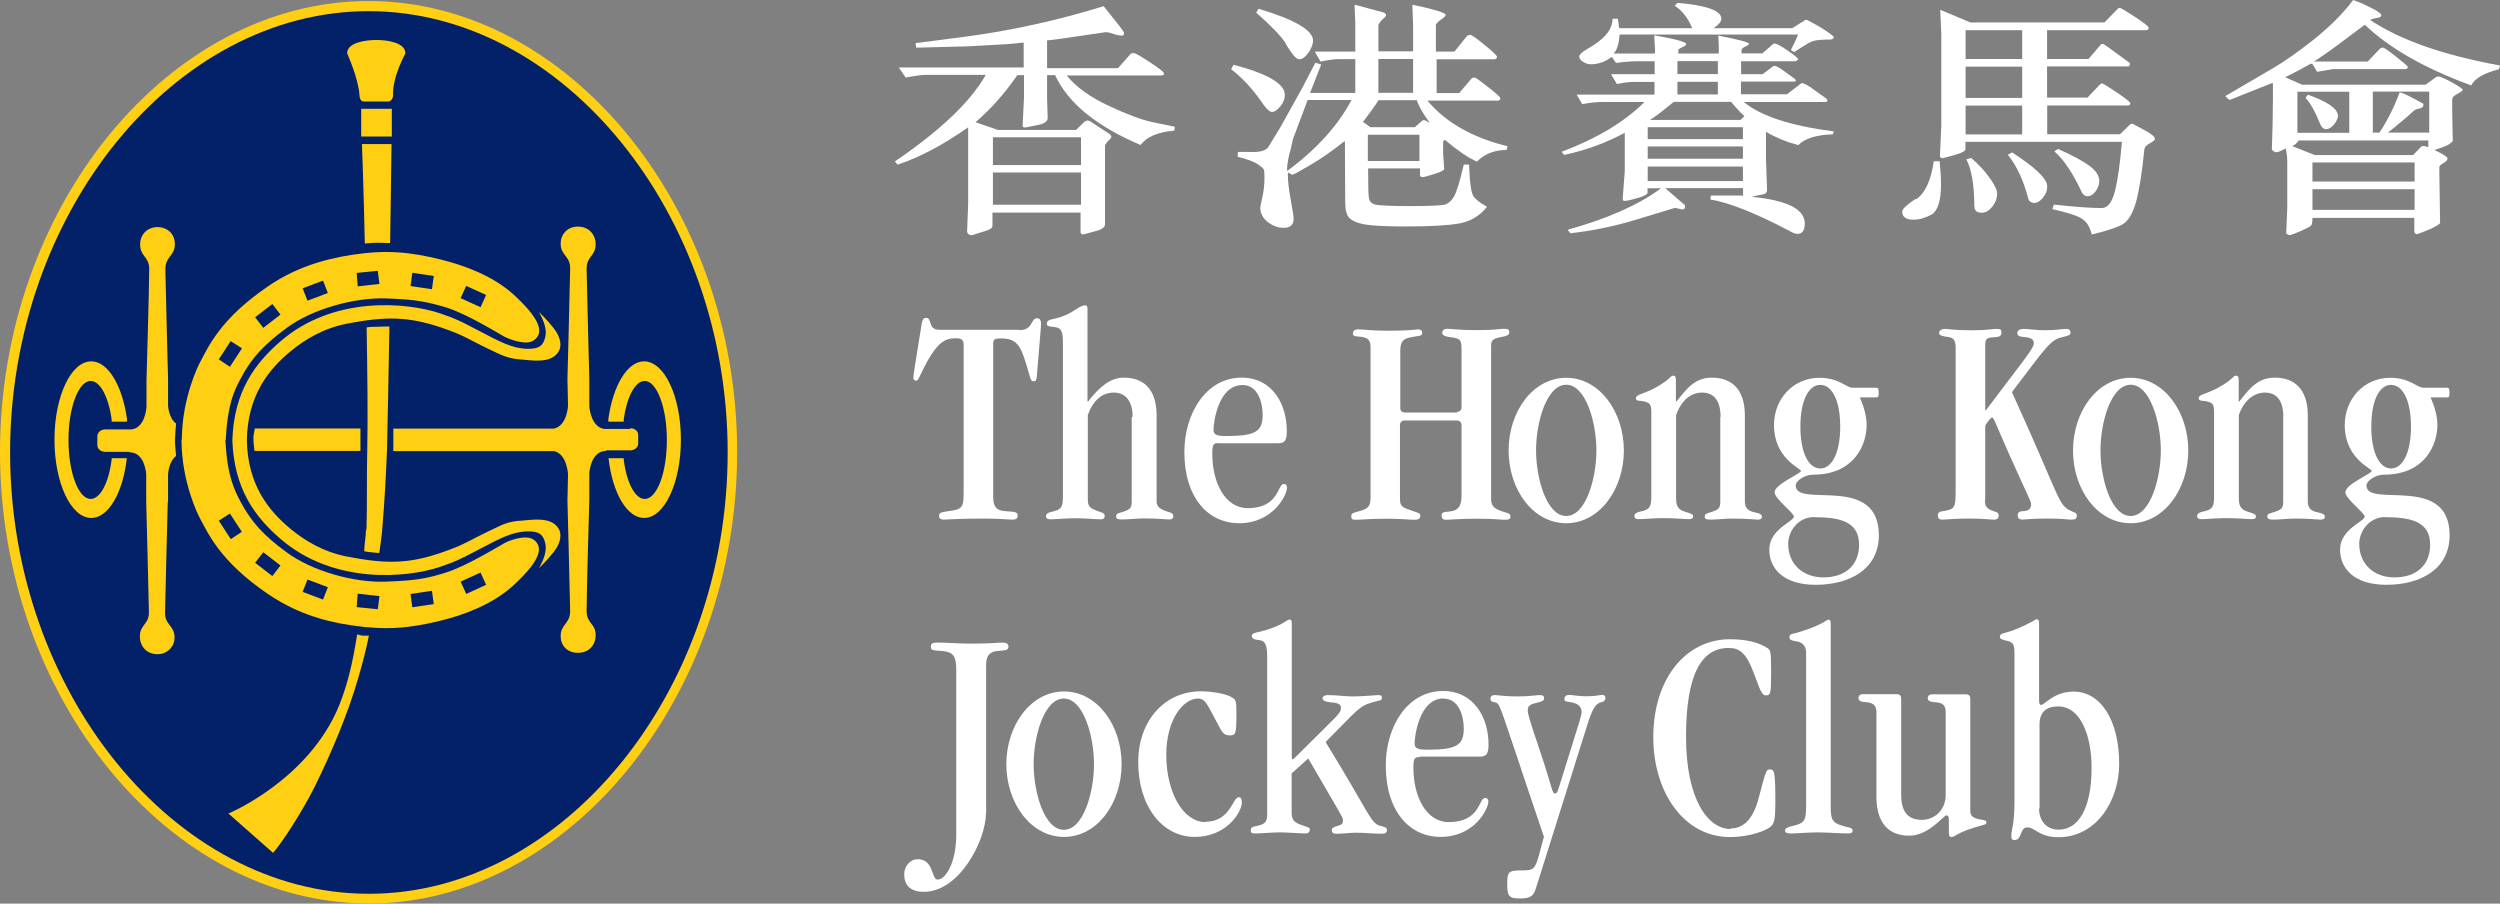
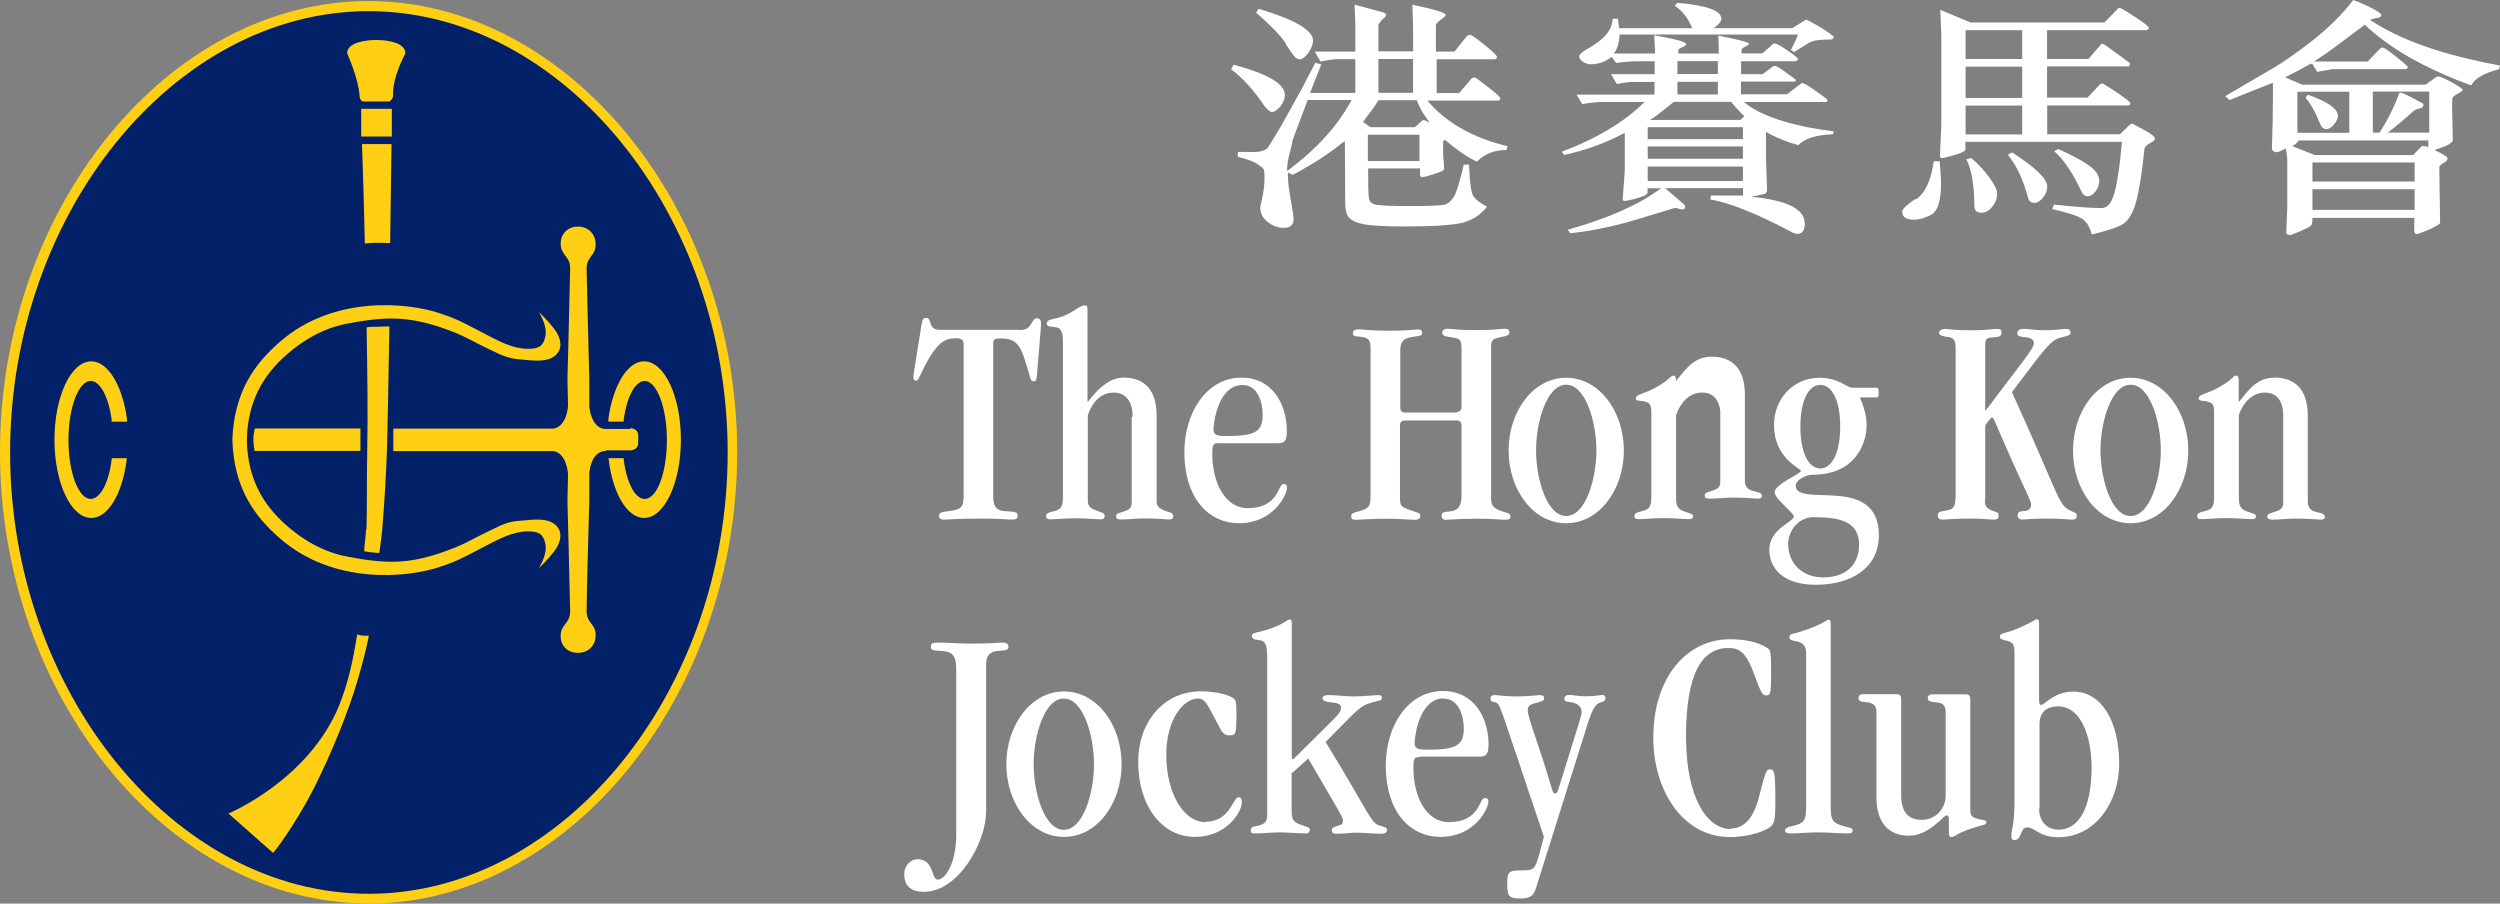
<svg xmlns="http://www.w3.org/2000/svg" id="Layer_1" data-name="Layer 1" viewBox="0 0 165.7 59.89">
  <rect x="0" y="0" width="165.7" height="59.89" fill="#808080" stroke="none" />
  <defs>
    <style>
      .cls-1 {
        fill: #fecf13;
      }

      .cls-1, .cls-2, .cls-3 {
        stroke-width: 0px;
      }

      .cls-2 {
        fill: #022169;
      }

      .cls-3 {
        fill: #fff;
      }
    </style>
  </defs>
  <path class="cls-2" d="M24.43,59.56c12.7,0,24.1-13.05,24.1-29.59S37.13.4,24.43.4.33,13.45.33,29.99s11.42,29.59,24.1,29.59v-.02Z" />
  <path class="cls-1" d="M24.43,59.88C11.19,59.88,0,46.2,0,29.96S11.19.07,24.43.07s24.43,13.7,24.43,29.9-11.19,29.92-24.43,29.92h0ZM24.43.74C11.54.74.67,14.14.67,29.99s10.89,29.25,23.78,29.25,23.78-13.4,23.78-29.25S37.32.74,24.43.74Z" />
  <path class="cls-1" d="M24.12,6.73h1.67s.26-.11.26-.39c-.04-1.3.82-2.77.82-2.81,0-.67-1.1-.88-1.91-.88s-1.95.19-1.95.88c0,.04.75,1.63.82,2.81.02.4.28.39.28.39h.01Z" />
  <path class="cls-1" d="M25.97,7.21h-2.03v1.84h2.03s0-1.84,0-1.84Z" />
  <path class="cls-1" d="M24.19,16.14c.25-.02.47-.05.86-.05.3,0,.54.02.81.02.05-3.67.09-6.56.09-6.56h-1.96s.11,2.81.19,6.59h.02s-.01,0-.01,0Z" />
  <path class="cls-1" d="M24.26,35.08c-.02.63-.11.93-.12,1.46.07,0,.23.05.51.07s.28.04.49.04c.07-.56.14-.93.19-1.51.18-2.12.26-3.84.32-5.31.04-1.26.09-4.53.16-8.19-.26,0-.49,0-.86.02-.18,0-.47,0-.65.04.05,3.03.09,5.91.04,8.19-.04,1.6,0,3.47-.05,5.23l-.02-.02v-.02h-.01Z" />
  <path class="cls-1" d="M24.06,42.13c-.18,0-.39-.11-.39-.07-.28,1.79-.6,3.21-1.18,4.67-2.02,4.98-7.35,7.19-7.35,7.19l2.96,2.61c.54-.61,1.86-2.6,2.74-4.35,1.11-2.23,2.23-4.91,2.89-7.19.3-1.03.58-2.1.72-2.86h-.4s.01,0,.01,0Z" />
  <path class="cls-1" d="M41.78,28.43h-1.72c-.91-.11-1-1.49-1-1.49v-1.79s-.16-6.16-.18-7.35c0-.82.6-.82.6-1.6,0-.68-.47-1.18-1.18-1.18s-1.14.53-1.14,1.12c0,.82.65.81.63,1.68-.02,1.25-.18,7.31-.18,7.31l.04,1.75s-.05,1.35-.95,1.53h-10.63v1.49h10.63c.88.16.95,1.53.95,1.53l-.04,1.75s.16,6.07.18,7.31c0,.88-.63.86-.63,1.68,0,.6.42,1.1,1.14,1.1s1.18-.49,1.18-1.18c0-.77-.6-.75-.6-1.6,0-1.19.18-7.35.18-7.35v-1.79s.09-1.46,1.1-1.46v-.04h1.6c.3,0,.54-.18.54-.47v-.53c0-.3-.25-.47-.54-.47h.02s0,.05,0,.05Z" />
  <path class="cls-1" d="M16.8,29.14c0,.32.05.54.07.75h7.02v-1.49h-7c-.04.25-.11.49-.09.72v.02Z" />
-   <path class="cls-1" d="M11.14,33.2v-1.77s.04-.84.53-1.21c0-.14-.09-.79-.07-1.12.02-.3.05-.91.07-1.03-.47-.33-.53-1.16-.53-1.16v-1.75s-.16-6.09-.18-7.31c0-.88.63-.86.63-1.68,0-.6-.42-1.1-1.14-1.12-.68,0-1.18.49-1.16,1.18,0,.77.6.77.6,1.6,0,1.19-.18,7.35-.18,7.35v1.79s-.07,1.39-1,1.49h-1.72c-.3,0-.54.18-.54.49v.53c0,.3.25.47.54.47h1.6v.03c1.03,0,1.1,1.46,1.1,1.46v1.79s.16,6.16.18,7.35c0,.82-.6.82-.6,1.6,0,.68.47,1.18,1.16,1.18s1.14-.53,1.14-1.1c0-.82-.65-.81-.63-1.68.02-1.25.18-7.31.18-7.31l.02-.02s0-.05,0-.05Z" />
  <path class="cls-1" d="M8.42,30.37h-1.02v.09c-.19,1.53-.75,2.61-1.39,2.61-.81,0-1.47-1.75-1.47-3.91s.67-3.91,1.47-3.91c.63,0,1.18,1.05,1.39,2.54v.16h1.02v-.16c-.3-2.21-1.25-3.84-2.37-3.84-1.35,0-2.44,2.33-2.44,5.19s1.09,5.19,2.44,5.19c1.14,0,2.09-1.67,2.35-3.91v-.09s.02.04.02.04Z" />
  <path class="cls-1" d="M40.32,30.37h1.02v.09c.19,1.53.75,2.61,1.39,2.61.82,0,1.47-1.75,1.47-3.91s-.67-3.91-1.47-3.91c-.63,0-1.18,1.05-1.39,2.54v.16h-1.02v-.16c.3-2.21,1.25-3.84,2.37-3.84,1.35,0,2.44,2.33,2.44,5.19s-1.09,5.19-2.44,5.19c-1.14,0-2.09-1.67-2.35-3.91v-.09s-.02.04-.02.04Z" />
  <path class="cls-1" d="M15.4,29.17c.11,3.24,1.51,5.09,3.16,6.52,3.54,3.09,8.45,2.61,10.61,1.88,1.02-.35,1.21-.44,2.51-1.12,1.47-.77,2.26-1.21,3.3-1.23.74,0,1.02.18,1.16.79.11.44-.05,1-.42,1.65.02-.02.51-.47,1-1.1.47-.61.53-1.19.28-1.56-.51-.79-1.82-.53-2.44-.49-.79.03-1.28.26-1.84.54-1.89.89-1.75.98-3.47,1.58-2.23.77-3.75.74-6.24.26-1.58-.3-2.82-1.07-3.72-1.81-1.54-1.26-2.88-3-2.93-5.93" />
-   <path class="cls-1" d="M12.03,29.14c0,2.86,1.16,5.09,1.16,5.09.63,1.18,1.4,2.96,4.51,5.1,1.74,1.19,3.54,1.82,5.61,2.12,2.24.33,3.81.21,5.96-.33,1.35-.33,3.35-1.02,4.77-2.33,1.44-1.32,1.75-2.07,1.67-2.51-.05-.3-.33-.63-.77-.65-.53-.04-1.23.21-1.54.39-.3.16-2.54,1.54-3.91,1.95-1.21.37-1.89.51-3.89.58-2.12.09-4.93-.7-6.61-1.95-1.51-1.1-2.33-2-3.05-3.35-.42-.81-.88-1.7-1-4.09M15.29,35.72l-.79-1.21.74-.47.79,1.21-.74.49s0-.02,0-.02ZM18.05,38.18l-1.14-.88.54-.7,1.14.88-.54.7ZM21.41,39.74l-1.35-.51.32-.82,1.35.51-.32.82ZM25.04,40.38l-1.4-.14.07-.89,1.44.16-.11.88h0ZM27.33,40.25l-.12-.88,1.42-.21.12.88-1.42.21ZM30.9,39.36l-.37-.81,1.32-.6.37.81-1.32.61v-.02h0Z" />
  <path class="cls-1" d="M15.4,29.17c.11-3.23,1.51-5.09,3.16-6.52,3.54-3.09,8.45-2.61,10.61-1.88,1.02.35,1.21.44,2.51,1.12,1.47.77,2.26,1.21,3.3,1.23.74,0,1.02-.18,1.16-.79.11-.44-.05-1-.42-1.65.02.02.51.47,1,1.1.47.61.53,1.19.28,1.56-.51.79-1.82.53-2.44.49-.79-.05-1.28-.26-1.84-.54-1.89-.89-1.75-.98-3.47-1.58-2.23-.75-3.75-.74-6.24-.26-1.58.3-2.82,1.07-3.72,1.81-1.54,1.26-2.88,3-2.93,5.93" />
-   <path class="cls-1" d="M14.96,29.17c.12-2.39.56-3.28,1-4.09.7-1.35,1.54-2.24,3.05-3.35,1.68-1.25,4.49-2.03,6.61-1.95,2,.07,2.68.23,3.89.58,1.37.4,3.61,1.79,3.91,1.95s1.02.42,1.54.39c.44-.04.72-.35.77-.65.07-.46-.23-1.19-1.67-2.51s-3.44-1.98-4.77-2.32c-2.16-.54-3.72-.67-5.96-.33-2.07.32-3.89.93-5.61,2.12-3.12,2.14-3.89,3.93-4.51,5.1,0,0-1.16,2.23-1.16,5.09M16.03,23.1l-.79,1.21-.74-.49.79-1.21.74.47v.02ZM18.59,20.85l-1.14.88-.54-.7,1.14-.88.54.7ZM21.73,19.42l-1.35.51-.32-.82,1.35-.51.32.82ZM25.15,18.82l-1.44.16-.07-.89,1.4-.14.11.88h0ZM28.75,18.29l-.12.88-1.42-.21.12-.88,1.42.21ZM32.22,19.55l-.37.81-1.32-.6.37-.81s1.32.6,1.32.6Z" />
  <path class="cls-3" d="M67.58,21.88c.91,0,.72-.79,1.16-.79.14,0,.26.12.26.32,0,.32-.05.68-.28,3.54-.02.21-.05.32-.19.32-.28,0-.18-.16-.65-1.56-.35-1.09-.81-1.28-1.56-1.28-.42,0-.49.09-.49.33v10.12c0,.6.12.96.81,1,.75.04.81.09.81.3,0,.18-.11.26-.33.26-.33,0-.74-.07-2.02-.07-1.61,0-2.28.07-2.56.07-.18,0-.3-.07-.3-.26s.12-.23.61-.3c.91-.11,1.02-.25,1.02-1.16v-9.86c0-.35-.14-.44-.54-.44-.75,0-1.19.35-1.86,1.51-.58,1.07-.58,1.3-.75,1.3-.12,0-.18-.09-.18-.19,0-.19.07-.61.47-3.09.12-.74.12-.88.39-.88.39,0,.09.79.86.79h5.31l.02.02s-.01,0,0,0Z" />
  <path class="cls-3" d="M75.07,27.63c0-1.12-.53-1.61-1.25-1.61-.77,0-1.37.51-1.72,1.49v5.54c0,.54.09.63.84.89.18.05.28.12.28.25,0,.11-.05.23-.25.23-.39,0-.91-.07-1.74-.07-.63,0-1.26.07-1.58.07-.21,0-.32-.04-.32-.21,0-.16.16-.25.42-.3.54-.12.7-.26.7-.95v-10.37c0-.93-.35-.88-.7-.93-.21-.02-.37-.04-.37-.21s.14-.25.4-.3c1.35-.28,1.67-.91,2.14-.91.12,0,.16.05.16.28v6.09h.04c.77-1,1.51-1.58,2.35-1.58,1.23,0,2.19.65,2.19,2.51v5.7c0,.32.19.53.88.72.14.04.23.12.23.26s-.11.21-.26.21c-.25,0-.7-.07-1.72-.07-.47,0-.98.07-1.46.07-.25,0-.35-.05-.35-.19,0-.18.05-.19.33-.28.6-.18.7-.28.7-.72v-5.61s.06,0,.06,0Z" />
  <path class="cls-3" d="M80.77,29.37c-.33,0-.42.05-.42.7,0,1.91.84,3.61,2.35,3.61,2.09,0,1.96-1.6,2.39-1.6.16,0,.21.09.21.25,0,.49-.93,2.35-3.17,2.35-2.02,0-3.63-1.65-3.63-4.72,0-2.56,1.44-4.93,3.79-4.93,2.07,0,3,1.79,3,3.53,0,.68-.16.82-.6.82h-3.95l.04-.02h-.01ZM82.36,25.52c-1.65,0-1.93,2.56-1.93,2.96,0,.32.18.42.84.42,1.88,0,2.42-.26,2.42-1.4,0-.84-.33-1.98-1.32-1.98h-.02s.01,0,.01,0Z" />
  <path class="cls-3" d="M96.55,27.3c.21,0,.32-.12.32-.32v-3.75c0-.7-.05-.79-.7-.88-.49-.05-.58-.16-.58-.3s.12-.26.32-.26c.25,0,.7.09,1.95.09,1.33,0,1.51-.09,1.86-.09.26,0,.32.09.32.23,0,.18-.14.25-.6.33-.49.11-.61.18-.61.61v10.05c0,.47.11.67.72.88.4.14.56.11.56.37,0,.16-.12.19-.39.19-.32,0-.53-.07-1.89-.07-1.12,0-1.7.07-2.02.07-.18,0-.26-.12-.26-.28,0-.19.05-.23.6-.28.46-.05.72-.32.72-1.03v-4.67c0-.19-.11-.32-.32-.32h-3.44c-.21,0-.32.12-.32.32v4.81c0,.58.09.61.91.89.25.09.44.11.44.28,0,.21-.12.28-.39.28-.35,0-.89-.07-1.82-.07-1.16,0-1.77.07-2.05.07-.25,0-.32-.04-.32-.23s.11-.23.47-.32c.67-.18.81-.32.81-.96v-9.89c0-.47-.14-.6-.4-.68-.35-.11-.77,0-.77-.26,0-.18.11-.28.35-.28.4,0,.84.09,1.98.09s1.6-.05,2-.09c.14,0,.26.07.26.21,0,.28-.19.18-.91.35-.42.11-.54.37-.54.88v3.75c0,.21.11.32.32.32h3.44v-.04h-.02Z" />
  <path class="cls-3" d="M103.81,34.68c-2.21,0-3.82-2.24-3.82-4.82s1.61-4.82,3.82-4.82,3.82,2.26,3.82,4.82-1.61,4.82-3.82,4.82ZM105.81,29.85c0-1.84-.7-4.35-2-4.35s-2,2.49-2,4.35.7,4.35,2,4.35,2-2.49,2-4.35Z" />
-   <path class="cls-3" d="M114.04,27.63c0-1.16-.51-1.61-1.23-1.61-.76,0-1.37.53-1.72,1.49v5.54c0,.61.24.77.67.89.4.12.46.18.46.28,0,.12-.07.19-.25.19-.39,0-.91-.07-1.74-.07-.63,0-1.26.07-1.58.07-.21,0-.32-.04-.32-.21,0-.16.16-.25.42-.3.54-.12.7-.26.7-.95v-5.58c0-.6-.11-.65-.42-.75-.28-.09-.6,0-.6-.21,0-.28.4-.25,1.21-.67,1.14-.61,1.02-.84,1.28-.84.12,0,.16.09.16.32v1.39h.03c.67-.81,1.19-1.58,2.35-1.58,1.23,0,2.19.68,2.19,2.51v5.7c0,.4.18.63.67.72.4.09.46.16.46.32,0,.09-.1.16-.26.16-.25,0-.7-.07-1.72-.07-.47,0-.98.07-1.46.07-.25,0-.35-.05-.35-.19,0-.18.05-.19.33-.28.6-.18.7-.28.7-.72v-5.61h.02Z" />
+   <path class="cls-3" d="M114.04,27.63c0-1.16-.51-1.61-1.23-1.61-.76,0-1.37.53-1.72,1.49v5.54c0,.61.24.77.67.89.4.12.46.18.46.28,0,.12-.07.19-.25.19-.39,0-.91-.07-1.74-.07-.63,0-1.26.07-1.58.07-.21,0-.32-.04-.32-.21,0-.16.16-.25.42-.3.54-.12.7-.26.7-.95v-5.58c0-.6-.11-.65-.42-.75-.28-.09-.6,0-.6-.21,0-.28.4-.25,1.21-.67,1.14-.61,1.02-.84,1.28-.84.12,0,.16.09.16.32h.03c.67-.81,1.19-1.58,2.35-1.58,1.23,0,2.19.68,2.19,2.51v5.7c0,.4.18.63.67.72.4.09.46.16.46.32,0,.09-.1.16-.26.16-.25,0-.7-.07-1.72-.07-.47,0-.98.07-1.46.07-.25,0-.35-.05-.35-.19,0-.18.05-.19.33-.28.6-.18.7-.28.7-.72v-5.61h.02Z" />
  <path class="cls-3" d="M123.28,26.36c.26.6.44,1.21.44,1.82,0,1.23-.77,3.28-3.54,3.28-.56,0-1.16.4-1.16.72,0,1.53,5.51-.81,5.51,3.3,0,2.23-1.91,3.28-4.19,3.28-2.16,0-3.07-1.1-3.07-2.33,0-1.37,1.63-1.86,1.63-2.19,0-.25-1.28-1.19-1.28-1.61,0-.54,1.75-1.23,1.75-1.42,0-.16-1.79-.82-1.79-3.03,0-1.74,1.26-3.14,3.03-3.14.61,0,1.07.16,1.42.33.33.18.58.33.75.33h1.6c.09,0,.14.05.14.32s-.03.32-.14.32h-1.1v.04s0-.02,0-.02ZM120.26,34.27c-1.14,0-1.74,1-1.74,1.77,0,1.37,1,2.23,2.33,2.23,1.46,0,2.37-.81,2.37-2.17,0-1.53-1.28-1.82-2.96-1.82h0ZM120.65,31.05c.75,0,1.32-1,1.32-2.77s-.56-2.77-1.32-2.77-1.32,1-1.32,2.77.56,2.77,1.32,2.77Z" />
  <path class="cls-3" d="M131.56,33.13c0,.42.09.58.58.75.21.09.32.05.33.3,0,.18-.11.26-.28.26-.35,0-.68-.07-1.63-.07-1.19,0-1.47.07-1.82.07-.19,0-.3-.07-.3-.28,0-.18.1-.25.32-.28.77-.12.86-.19.86-1.26v-9.56c0-.51-.14-.67-.47-.72-.42-.04-.63-.14-.63-.26,0-.16.14-.28.4-.28s.46.09,1.77.09c1.09,0,1.33-.09,1.63-.09.28,0,.33.04.33.21,0,.25-.04.33-.6.35-.39.04-.47.12-.47.53v4.31h.04c2.32-3.1,3.18-4.07,3.18-4.45,0-.21-.12-.33-.46-.39-.53-.05-.61-.09-.63-.26-.02-.18.14-.3.4-.3.44,0,.72.09,1.44.09s1.14-.09,1.4-.09c.19,0,.28.07.28.26,0,.12-.07.18-.51.28-.82.16-1.1.67-3.37,3.65,3.3,7.24,3.03,7.47,3.95,7.89.23.11.35.12.35.28,0,.25-.12.28-.39.28-.25,0-.44-.07-1.56-.07s-1.49.07-1.65.07c-.19,0-.32-.07-.32-.3,0-.18.16-.26.33-.26.42,0,.56-.18.56-.46,0-.21-.16-.42-1.44-3.28-1.02-2.3-1.03-2.47-1.16-2.47-.05,0-.44.44-.44.6v4.86h-.04.02Z" />
  <path class="cls-3" d="M141.22,34.68c-2.21,0-3.82-2.24-3.82-4.82s1.61-4.82,3.82-4.82,3.82,2.26,3.82,4.82-1.61,4.82-3.82,4.82ZM143.22,29.85c0-1.84-.7-4.35-2-4.35s-2,2.49-2,4.35.7,4.35,2,4.35,2-2.49,2-4.35Z" />
  <path class="cls-3" d="M151.34,27.63c0-1.16-.51-1.61-1.23-1.61s-1.39.53-1.72,1.49v5.54c0,.61.25.77.67.89.4.12.46.18.46.28,0,.12-.05.19-.25.19-.38,0-.91-.07-1.74-.07-.65,0-1.26.07-1.58.07-.23,0-.32-.04-.32-.21,0-.16.16-.25.42-.3.54-.12.7-.26.7-.95v-5.58c0-.6-.1-.65-.42-.75-.28-.09-.6,0-.6-.21,0-.28.4-.25,1.21-.67,1.14-.61,1.02-.84,1.28-.84.12,0,.16.09.16.32v1.39h.04c.65-.81,1.19-1.58,2.35-1.58,1.23,0,2.19.68,2.19,2.51v5.7c0,.4.18.63.67.72.4.09.46.16.46.32,0,.09-.11.16-.26.16-.25,0-.7-.07-1.72-.07-.47,0-.98.07-1.46.07-.25,0-.37-.05-.37-.19,0-.18.07-.19.35-.28.6-.18.7-.28.7-.72v-5.61h0Z" />
-   <path class="cls-3" d="M161.11,26.36c.26.6.44,1.21.44,1.82,0,1.23-.77,3.28-3.54,3.28-.56,0-1.16.4-1.16.72,0,1.53,5.51-.81,5.51,3.3,0,2.23-1.91,3.28-4.19,3.28-2.16,0-3.07-1.1-3.07-2.33,0-1.37,1.63-1.86,1.63-2.19,0-.25-1.28-1.19-1.28-1.61,0-.54,1.75-1.23,1.75-1.42,0-.16-1.79-.82-1.79-3.03,0-1.74,1.26-3.14,3.03-3.14.61,0,1.07.16,1.42.33.33.18.58.33.75.33h1.6c.09,0,.14.05.14.32s-.04.32-.14.32h-1.1v.04s0-.02,0-.02ZM158.11,34.27c-1.14,0-1.74,1-1.74,1.77,0,1.37,1,2.23,2.33,2.23,1.46,0,2.37-.81,2.37-2.17,0-1.53-1.28-1.82-2.96-1.82h0ZM158.48,31.05c.75,0,1.32-1,1.32-2.77s-.56-2.77-1.32-2.77-1.31,1-1.31,2.77.56,2.77,1.31,2.77Z" />
  <path class="cls-3" d="M65.35,53.88c0,1.82-1.75,5.23-4.12,5.23-.91,0-1.3-.46-1.3-1.16,0-.53.39-1,.89-1,1.1,0,.89,1.35,1.33,1.35.51,0,1.23-1.09,1.23-2.98v-10.91c0-.91-.19-1.19-.91-1.26-.67-.05-.77-.03-.77-.3,0-.16.05-.26.47-.26.61,0,1.37.07,2.16.07,1.47,0,1.79-.07,2.12-.07.18,0,.39.05.39.26,0,.25-.16.25-.74.3-.44.04-.74.26-.74.88v9.86h-.02,0Z" />
  <path class="cls-3" d="M70.52,55.47c-2.21,0-3.82-2.26-3.82-4.82s1.61-4.82,3.82-4.82,3.82,2.24,3.82,4.82-1.61,4.82-3.82,4.82ZM72.51,50.65c0-1.86-.7-4.35-2-4.35s-2,2.49-2,4.35.7,4.35,2,4.35,2-2.49,2-4.35Z" />
  <path class="cls-3" d="M79.87,54.47c1.7,0,1.82-1.63,2.23-1.63.12,0,.21.07.21.35,0,.6-.98,2.28-3.12,2.28s-3.75-2-3.75-4.98c0-2.63,1.68-4.67,4.16-4.67.7,0,1.67.16,2.03.39.28.16.32.21.32,1.07,0,1.37-.04,1.46-.44,1.46-.35,0-.49-.14-.77-.7-.72-1.32-.82-1.74-1.35-1.74-.93,0-2.09,1.35-2.09,3.72,0,2.51,1.12,4.47,2.6,4.47l-.02-.02s-.01,0-.01,0Z" />
  <path class="cls-3" d="M85.61,51.22v2.63c0,.54.18.68.82.89.21.09.39.09.39.25,0,.12-.11.25-.21.25-.6,0-1.19-.07-1.79-.07-.56,0-1.12.07-1.67.07-.18,0-.25-.05-.25-.21s.09-.23.28-.26c.68-.12.81-.3.81-.79v-10.49c0-1.05-.33-1.03-.58-1.07-.23-.02-.44-.07-.44-.28,0-.16.26-.21.44-.25.72-.16,1.19-.37,1.51-.53.26-.14.46-.3.54-.3.12,0,.16.05.16.28v8.8c0,.18.04.19.07.19s.19-.16.75-.72c2.21-2.21,2.44-2.32,2.44-2.7,0-.25-.23-.33-.75-.37-.26-.03-.47-.09-.47-.26,0-.11.12-.21.33-.21.61,0,1.16.09,1.7.09.6,0,1.49-.09,1.65-.09.21,0,.25.05.25.16,0,.23-.09.16-.63.32-.91.26-1,.53-3.1,2.63,3.09,5.02,2.96,5.42,3.72,5.58.26.07.35.12.35.25,0,.16-.12.25-.35.25-.56,0-1.12-.07-1.68-.07-.42,0-.84.07-1.33.07-.23,0-.3-.09-.3-.25,0-.12.09-.18.32-.25.39-.11.42-.16.42-.42,0-.18-.35-.7-2.3-4.07l-1.05.95h-.05,0Z" />
  <path class="cls-3" d="M94.1,50.18c-.33,0-.42.05-.42.7,0,1.91.84,3.61,2.35,3.61,2.09,0,1.98-1.6,2.39-1.6.16,0,.23.09.23.23,0,.51-.93,2.35-3.17,2.35-2.02,0-3.63-1.65-3.63-4.74,0-2.58,1.44-4.93,3.79-4.93,2.07,0,3.02,1.79,3.02,3.53,0,.68-.16.82-.6.82h-3.95v.02h-.01ZM95.69,46.29c-1.65,0-1.93,2.58-1.93,2.98,0,.32.18.42.84.42,1.88,0,2.42-.26,2.42-1.4,0-.84-.33-1.98-1.32-1.98l-.02-.02s.01,0,.01,0Z" />
  <path class="cls-3" d="M100.81,50.93c-1.39-4.05-1.37-4.31-1.72-4.38-.18-.04-.3-.05-.3-.25,0-.14.07-.23.3-.23.19,0,.68.09,1.46.09s1.35-.09,1.47-.09c.23,0,.32.05.32.21s-.11.19-.33.26c-.6.14-.75.21-.75.56,0,.16.05.44.81,2.67.88,2.63.79,2.82,1,2.82.18,0,.19-.26.3-.54l1.32-4.24c.05-.23.14-.46.14-.6,0-.4-.26-.6-.79-.68-.28-.04-.35-.05-.35-.19,0-.19.1-.28.32-.28.25,0,.56.09,1.12.09.61,0,.91-.09,1.07-.09s.21.11.21.21c0,.14-.12.25-.28.28-.39.05-.61.56-.84,1.23l-3.46,11c-.16.51-.28.77-1.04.77s-.89-.12-.89-.93.05-.93.93-.93c.81,0,.91-.04,1.19-1.07l.31-1.16-1.52-4.51.02-.02h-.02Z" />
  <path class="cls-3" d="M114.7,54.91c.72,0,1.46-.42,1.88-2.07.46-1.79.51-1.84.7-1.84.33,0,.39.05.39,2.25,0,1.03-.07,1.32-.3,1.53-.28.26-1.37.7-2.7.7-3.14,0-5.09-3.09-5.09-6.59,0-4.03,2.25-6.52,5.07-6.52,1.04,0,1.89.19,2.49.58.21.14.25.18.25,1.58,0,1.47-.03,1.56-.37,1.56-.18,0-.32-.19-.72-1.32-.58-1.61-1.05-1.82-1.74-1.82-1.79,0-2.81,1.75-2.81,5.88s1.44,6.12,2.96,6.12l-.02-.02v-.02h.01Z" />
  <path class="cls-3" d="M121.35,53.74c0,.74.32.86.86,1.02.42.12.58.09.58.3,0,.12-.07.18-.3.18-.56,0-1.35-.07-2.04-.07-.58,0-1.32.07-1.72.07-.23,0-.42-.02-.42-.19,0-.12.11-.21.4-.28.88-.19,1-.35,1-1.33v-10.17c0-.47-.25-.68-.58-.75-.32-.05-.53-.09-.53-.28,0-.23.23-.23.42-.28,1.72-.49,2.03-.88,2.16-.89.12,0,.16.05.16.28v12.42-.03h0Z" />
  <path class="cls-3" d="M130.59,53.72c0,.42.24.49.58.58.26.04.49.07.49.19,0,.19-.16.16-.61.3-.39.12-1.03.32-1.42.58-.1.05-.19.11-.3.11-.16,0-.16-.21-.16-.4v-.81c0-.18-.09-.23-.16-.23-.19,0-1.16,1.35-2.47,1.35s-2.17-.79-2.17-2.58v-5.61c0-.6-.42-.63-.75-.67-.21,0-.44-.05-.44-.26,0-.16.1-.26.3-.26h2.21c.26,0,.32.11.32.35v6.31c0,1.16.47,1.67,1.37,1.67s1.58-.72,1.58-1.63v-5.52c0-.6-.42-.63-.75-.65-.23-.02-.44-.07-.44-.26,0-.16.11-.26.3-.26h2.21c.26,0,.31.11.31.35v7.3l.02.07s-.02-.02-.02-.02Z" />
  <path class="cls-3" d="M133.52,43.32c0-.44-.02-.75-.46-.84-.32-.07-.51-.12-.51-.28,0-.19.19-.21.42-.28.84-.21,2.05-.88,2.02-.91v.04c.12,0,.16.05.16.28v5c0,.19,0,.39.14.39.23,0,.84-.88,2.14-.88,1.84,0,3.03,1.95,3.03,4.79,0,2.44-1.51,4.86-4.03,4.86-1.28,0-1.54-.65-2.07-.65-.49,0-.33.84-.84.84-.18,0-.21-.09-.21-.33,0-.33.21-.7.21-2.26v-9.77.02-.02ZM135.15,53.59c0,.84.51,1.4,1.3,1.4,1.28,0,2.18-1.35,2.18-4.12,0-2.09-.72-4.05-2.21-4.05-.77,0-1.24.37-1.24,1.18v5.59h-.03,0Z" />
-   <path class="cls-3" d="M71.65,9.1v1.84h-5.84v-1.84h5.84ZM72.08,7.98s-.14.04-.18.07l-.58.56h-5.19l-1.47-.51c1.03-.89,1.95-1.93,2.77-3.12h.44v1.49l-.09,1.84c0,.09.03.14.12.14h.07l.7-.14c.53-.09.77-.26.77-.47l-.04-1.4v-1.46h.53c.88,1.88,2.77,3.4,5.67,4.63.4-.54,1.14-.86,2.23-.95l.04-.26-1.46-.3c-.68-.14-1.65-.49-2.89-1.07-1.25-.58-2.19-1.25-2.82-2.03h6.26c.12,0,.19-.04.19-.12,0-.11-.32-.35-.93-.75s-.96-.61-1.07-.61-.18.02-.21.05l-.84.95h-4.7v-1.84l.89-.11,3.02-.44s.23.02.47.11c.25.09.44.12.58.12.09,0,.14-.05.14-.18,0-.09-.46-.67-1.35-1.77-3.09.95-6.16,1.63-9.24,2.03l-3.23.42.05.3,3.46-.09,2.77-.16.89-.09v1.65h-8.28l.46.67c.58-.11,1.05-.18,1.4-.18h3.91c-1.03,1.81-3.03,3.7-6.03,5.74l.18.21c1.42-.46,2.98-1.28,4.68-2.47v5.03l-.07,1.89s.02.11.09.16c.05.05.12.07.18.07h.05l.89-.28c.32-.09.47-.21.47-.33v-.89h5.84v1.28c0,.11.05.16.14.16h.09l.65-.18c.49-.11.74-.28.74-.47v-5.24s.07-.16.21-.3c.14-.12.21-.23.21-.26,0-.07-.04-.12-.09-.18l-1.28-.84s-.12-.07-.21-.07h0ZM71.65,11.43v2.14h-5.84v-2.14h5.84Z" />
  <path class="cls-3" d="M93.66,3.91v2.24h-2.3v-2.24h2.3ZM99.06,3.91c.11,0,.16-.05.16-.14s-.28-.35-.82-.79-.86-.67-.95-.67-.18.04-.23.09l-.82,1.02h-1.23v-1.79s.11-.18.32-.32c.21-.14.33-.25.33-.32,0-.14-.74-.37-2.21-.68l.05,1.39v1.7h-2.3v-1.75s.09-.19.25-.35c.18-.14.26-.25.26-.28,0-.11-.09-.18-.23-.21l-1.81-.49-.05.04.05,1.18v1.88h-2.68s.09.18.18.33c.11.16.16.26.18.33.56-.11.95-.16,1.14-.16h1.18v2.24h-3l.74-1.89-.39-.11-.82,1.58-1.47,2.65-.81,1.33c-.16.26-.58.39-1.26.35h-.77l-.02.32c.65.16,1.09.33,1.33.49.23.16.37.28.4.35.04.07.05.26.05.54,0,.47-.05.89-.14,1.3-.09.4-.14.63-.14.68,0,.39.18.72.49.96.33.26.68.39,1.07.39.42,0,.65-.19.65-.58,0-.19-.07-.61-.19-1.28s-.19-1.21-.19-1.61v-.19s.09.02.16.07c.05.04.11.07.14.07.07,0,.46-.21,1.16-.63.7-.4,1.46-.93,2.28-1.58h.04l.02,4.03c0,.51.09.84.26,1.03.18.19.51.35,1,.44.49.09,1.42.14,2.77.14,1.65,0,2.84-.07,3.58-.21.72-.14,1.33-.51,1.79-1.1-.44-.23-.72-.46-.89-.67-.16-.23-.26-.93-.3-2.12h-.35c-.26,1.1-.47,1.82-.65,2.12s-.39.47-.63.54c-.25.05-1,.09-2.28.09s-1.96-.04-2.26-.09c-.28-.05-.44-.21-.47-.46-.04-.23-.05-.89-.05-1.95h3.44v.44c0,.09.05.14.18.14.07,0,.33-.07.77-.21.44-.14.67-.25.65-.35l-.07-.98v-.75c0-.12.05-.18.14-.16.84.7,1.53,1.18,2.1,1.42.53-.53,1.19-.77,1.96-.77l.07-.25c-2.33-.56-4.1-1.58-5.31-3.02h4.67c.11,0,.16-.05.16-.16,0-.07-.26-.32-.81-.74-.53-.42-.82-.63-.89-.63-.09,0-.16.02-.19.05l-.84.98h-1.49v-2.24h3.89v-.04l-.05.02h0ZM94.41,7.96s-.12,0-.16.05l-.47.42h-2.95l-.49-.35c.46-.6.81-1.09,1.03-1.44h2.54c.12.39.39.86.81,1.44l-.04.04c-.09-.09-.18-.14-.26-.14l-.02-.02s.01,0,.01,0ZM85.5,10.1c.12-.51.18-.81.19-.86l.98-2.61h2.91c-.89,1.68-2.3,3.24-4.23,4.68h-.04v-.11c0-.23.05-.6.18-1.12v.02h0ZM94.08,8.93v1.74h-3.42v-1.74h3.42ZM85.2,2.88c.33.53.54.82.65.91.09.09.19.14.28.14.19,0,.39-.16.6-.44.19-.3.3-.56.3-.79,0-.7-1.21-1.4-3.61-2.12l-.16.26c.96.84,1.63,1.53,1.96,2.03h-.02ZM83.7,6.88c.25.35.46.54.6.54.19,0,.37-.14.58-.39.19-.25.28-.49.28-.74,0-.74-1.14-1.4-3.4-2l-.16.3c.74.56,1.44,1.32,2.1,2.28h0Z" />
  <path class="cls-3" d="M113.86,4.05v.86h-2.68v-.86h2.68ZM115.54,12.96h-2.14l-.04.26c1.25.21,3.03.91,5.35,2.14.16.09.3.14.42.14.33,0,.49-.23.49-.68,0-.96-1.16-1.54-3.46-1.77v-.03l.7-.14c.18-.03.26-.14.26-.3l-.07-2v-1.84c.67.39,1.39.68,2.14.88.42-.44,1.18-.68,2.3-.72l.05-.19c-2.86-.37-4.84-1.02-5.96-1.95h5.47s.07-.04.07-.09c0-.07-.05-.12-.14-.19s-.35-.23-.75-.53-.67-.44-.79-.44c-.04,0-.05,0-.09.04l-.91.7h-3.05v-.84h3.56s.09-.04.09-.09c0-.04-.21-.19-.63-.49-.42-.32-.68-.46-.79-.46-.05,0-.09,0-.12.04l-.68.51h-1.42v-.86h3.6c.12-.05.18-.09.18-.14s-.23-.25-.68-.56c-.46-.32-.75-.47-.86-.47h-.09l-.74.65h-1.38v-.26s.07-.12.24-.19c.16-.07.25-.14.25-.19,0-.09-.68-.28-2.03-.54l.03.75v.44h-2.68v-.26s.09-.09.26-.16c.17-.07.26-.14.26-.21,0-.14-.7-.33-2.12-.58.04.7.07,1.12.05,1.21h-2.74c.23-.23.35-.65.4-1.26h11.82c-.07.21-.23.56-.47,1.02l.21.14c.09-.05.28-.18.56-.35.28-.18.51-.32.68-.37.18-.07.6-.11,1.21-.11.14-.04.19-.09.18-.19-.25-.21-.6-.46-1.05-.72-.47-.26-.72-.4-.77-.4-.03,0-.07,0-.12.05l-.81.51h-5.21c.35-.25.51-.44.51-.63,0-.53-.97-.89-2.91-1.05l-.18.19c.49.32.88.81,1.16,1.49h-4.84l-.09-.63h-.35c0,.72-.56,1.4-1.7,2.02-.33.19-.51.37-.51.49s.09.25.26.35c.17.11.35.16.51.16.49,0,.95-.16,1.39-.49l.28.4c.53-.07,1.02-.11,1.49-.11h1.07v.86h-2.89l.39.65c.53-.11.89-.14,1.09-.14h1.4v.84h-5.16l.37.63c.51-.09.95-.14,1.32-.14h2.81c-1.33,1.32-3.16,2.42-5.49,3.3l.16.21c1.53-.33,2.86-.84,4.02-1.47v2.53l-.14,1.88s.04.11.09.11c.14,0,.42-.05.88-.19.46-.12.68-.25.68-.37v-.28h.89c-1.46,1.09-3.51,2-6.19,2.75l.18.23c1.46-.16,2.98-.47,4.56-.96l2.37-.72s.14.02.25.05c.1.03.18.05.23.05.14,0,.19-.05.19-.18,0-.07,0-.12-.05-.14l-1.26-1.09h5.16v.47l.05.05s-.04-.03-.04-.03ZM113.86,5.42v.84h-2.68v-.84h2.68ZM110.93,6.75h3.81c.3.37.6.7.88.95l-.26.25h-5.96v-.04c.18-.07.68-.46,1.54-1.16h0ZM109.21,9.22v-.79h6.31v.79h-6.31ZM109.21,10.52v-.81h6.31v.81h-6.31ZM109.21,12v-.96h6.31v.96h-6.31Z" />
  <path class="cls-3" d="M134.03,2v1.91h-3.75v-1.91h3.75ZM128.72,10.49s.32-.07.81-.21c.49-.14.74-.26.74-.39v-.49h10.37c-.12,1.47-.28,2.56-.47,3.3-.19.72-.47,1.09-.88,1.09-.65,0-1.7-.07-3.16-.23l-.1.3c1.02.23,1.68.44,1.98.65.3.19.51.54.63,1.03.98-.23,1.67-.46,2.04-.67s.67-.7.89-1.46c.21-.75.4-1.93.56-3.53.02-.14.14-.26.37-.39.23-.12.33-.21.33-.28,0-.14-.21-.32-.65-.56-.44-.23-.68-.37-.74-.4-.05-.04-.11-.05-.14-.05-.05,0-.09.02-.14.07l-.65.63h-4.82v-1.91h5.33c.12,0,.18-.05.18-.16,0-.05-.3-.3-.89-.7-.6-.4-.93-.6-.97-.6-.07,0-.1.02-.14.05l-.84.89h-2.68v-2.07h5.42s.07-.09.07-.14,0-.11-.04-.11l-1.54-1.12c-.11-.09-.18-.12-.23-.12s-.11,0-.12.05l-.82.95h-2.74v-1.91h6.53c.14,0,.21-.05.21-.16,0-.09-.32-.32-.91-.72-.61-.4-.95-.6-1.02-.6-.05,0-.09,0-.1.04l-.91.93h-8.88l-2-.84.07,1.6v6.07l-.09,2.02c0,.09.05.14.18.14h-.04,0ZM134.03,4.42v2.07h-3.75v-2.07s3.75,0,3.75,0ZM134.03,7v1.91h-3.75v-1.91s3.75,0,3.75,0ZM138.01,12.8c.1.14.23.21.35.21.19,0,.37-.11.53-.32s.25-.46.25-.7c0-.33-.21-.67-.63-.98-.42-.32-1.12-.7-2.1-1.14l-.25.16c.63.54,1.25,1.47,1.86,2.79v-.02h0ZM134.45,13.22c.07.16.21.23.4.23.18,0,.37-.12.56-.35.19-.23.28-.47.28-.74,0-.51-.77-1.25-2.33-2.26l-.28.16c.6.74,1.05,1.72,1.37,2.96h0ZM130.87,13.7c0,.26.16.4.46.4.28,0,.51-.14.72-.4.21-.26.32-.56.32-.88,0-.23-.16-.56-.49-1.02-.32-.46-.74-.91-1.23-1.33l-.32.09c.35.67.53,1.74.53,3.16l.02-.02h-.01ZM126.98,13.17c-.6.4-.9.68-.9.86,0,.35.25.53.75.53.4,0,.79-.12,1.21-.35.4-.25.61-.91.61-2.03,0-.42-.04-.91-.09-1.49h-.39c-.19,1.3-.58,2.12-1.18,2.53l-.03-.04h.02Z" />
  <path class="cls-3" d="M152.27,8.8v-2.72h3.44v2.72h-3.44ZM160.29,15.49s.33-.11.77-.3c.44-.21.67-.35.67-.42l-.05-3.37v-.32c0-.09.11-.18.28-.28.18-.09.26-.19.26-.3s-.3-.28-.86-.56l.53-.18c.35-.12.56-.26.68-.42l-.04-2.03c0-.49,0-.75.02-.82s.14-.16.35-.28c.21-.11.33-.21.33-.26s-.25-.23-.72-.49c-.47-.26-.77-.39-.88-.39-.07,0-.12,0-.18.05l-.68.49h-8.19l-1.12-.49c.61-.3,1.18-.6,1.68-.89h.12l.32.53,1.05-.18h4.77c.12,0,.19-.05.19-.14,0-.05-.25-.26-.77-.68-.51-.4-.81-.61-.89-.61-.07,0-.12.04-.18.07l-.82.86h-3.56c.51-.33,1.02-.68,1.56-1.09l1.81-1.35c1.61,1.54,3.96,2.89,7.05,4.02.24-.47.86-.82,1.84-1.07l.07-.25c-3.74-.68-6.61-1.68-8.61-3.02.1-.05.23-.09.39-.12.16-.02.26-.05.33-.11,0-.02.02-.05.02-.09,0-.09-.21-.25-.65-.47-.44-.23-.84-.4-1.21-.53-.7.93-1.6,1.81-2.65,2.65-1.07.84-1.96,1.46-2.65,1.86l-3.18,1.86.28.26,2.81-1.12h.07v1c0,1.07-.03,2.21-.07,3.4.09.12.19.18.32.18.09,0,.3-.09.6-.25.07.33.1.61.1.86v3.07l-.07,1.7s.09.11.25.11c.05,0,.3-.09.7-.26.4-.18.63-.3.7-.37.05-.05.09-.23.09-.51h6.75v.89c0,.12.07.19.24.19l.02-.04h0ZM152.81,6.49c.33.35.65.93.95,1.68.1.26.24.39.42.39s.35-.11.53-.32c.16-.21.25-.4.25-.56,0-.46-.67-.93-1.98-1.4-.09.07-.14.16-.16.21h0ZM158.25,8.8c.32-.25.63-.49.89-.72.28-.23.49-.42.65-.56.14-.14.25-.23.32-.25.05-.04.16-.05.3-.09s.21-.11.21-.21v-.09c-.88-.49-1.38-.74-1.53-.74h-.05c-.37,1-.82,1.88-1.33,2.65h-.44v-2.72h3.74v2.72h-2.76ZM151.94,9.68c.16-.07.3-.19.42-.37h8.59v.44c-.14-.05-.24-.07-.33-.07h-.1l-.58.6h-6.51l-1.51-.6h.02ZM160.04,10.77v1.26h-6.77v-1.26h6.77ZM160.04,12.54v1.37h-6.77v-1.37h6.77Z" />
</svg>